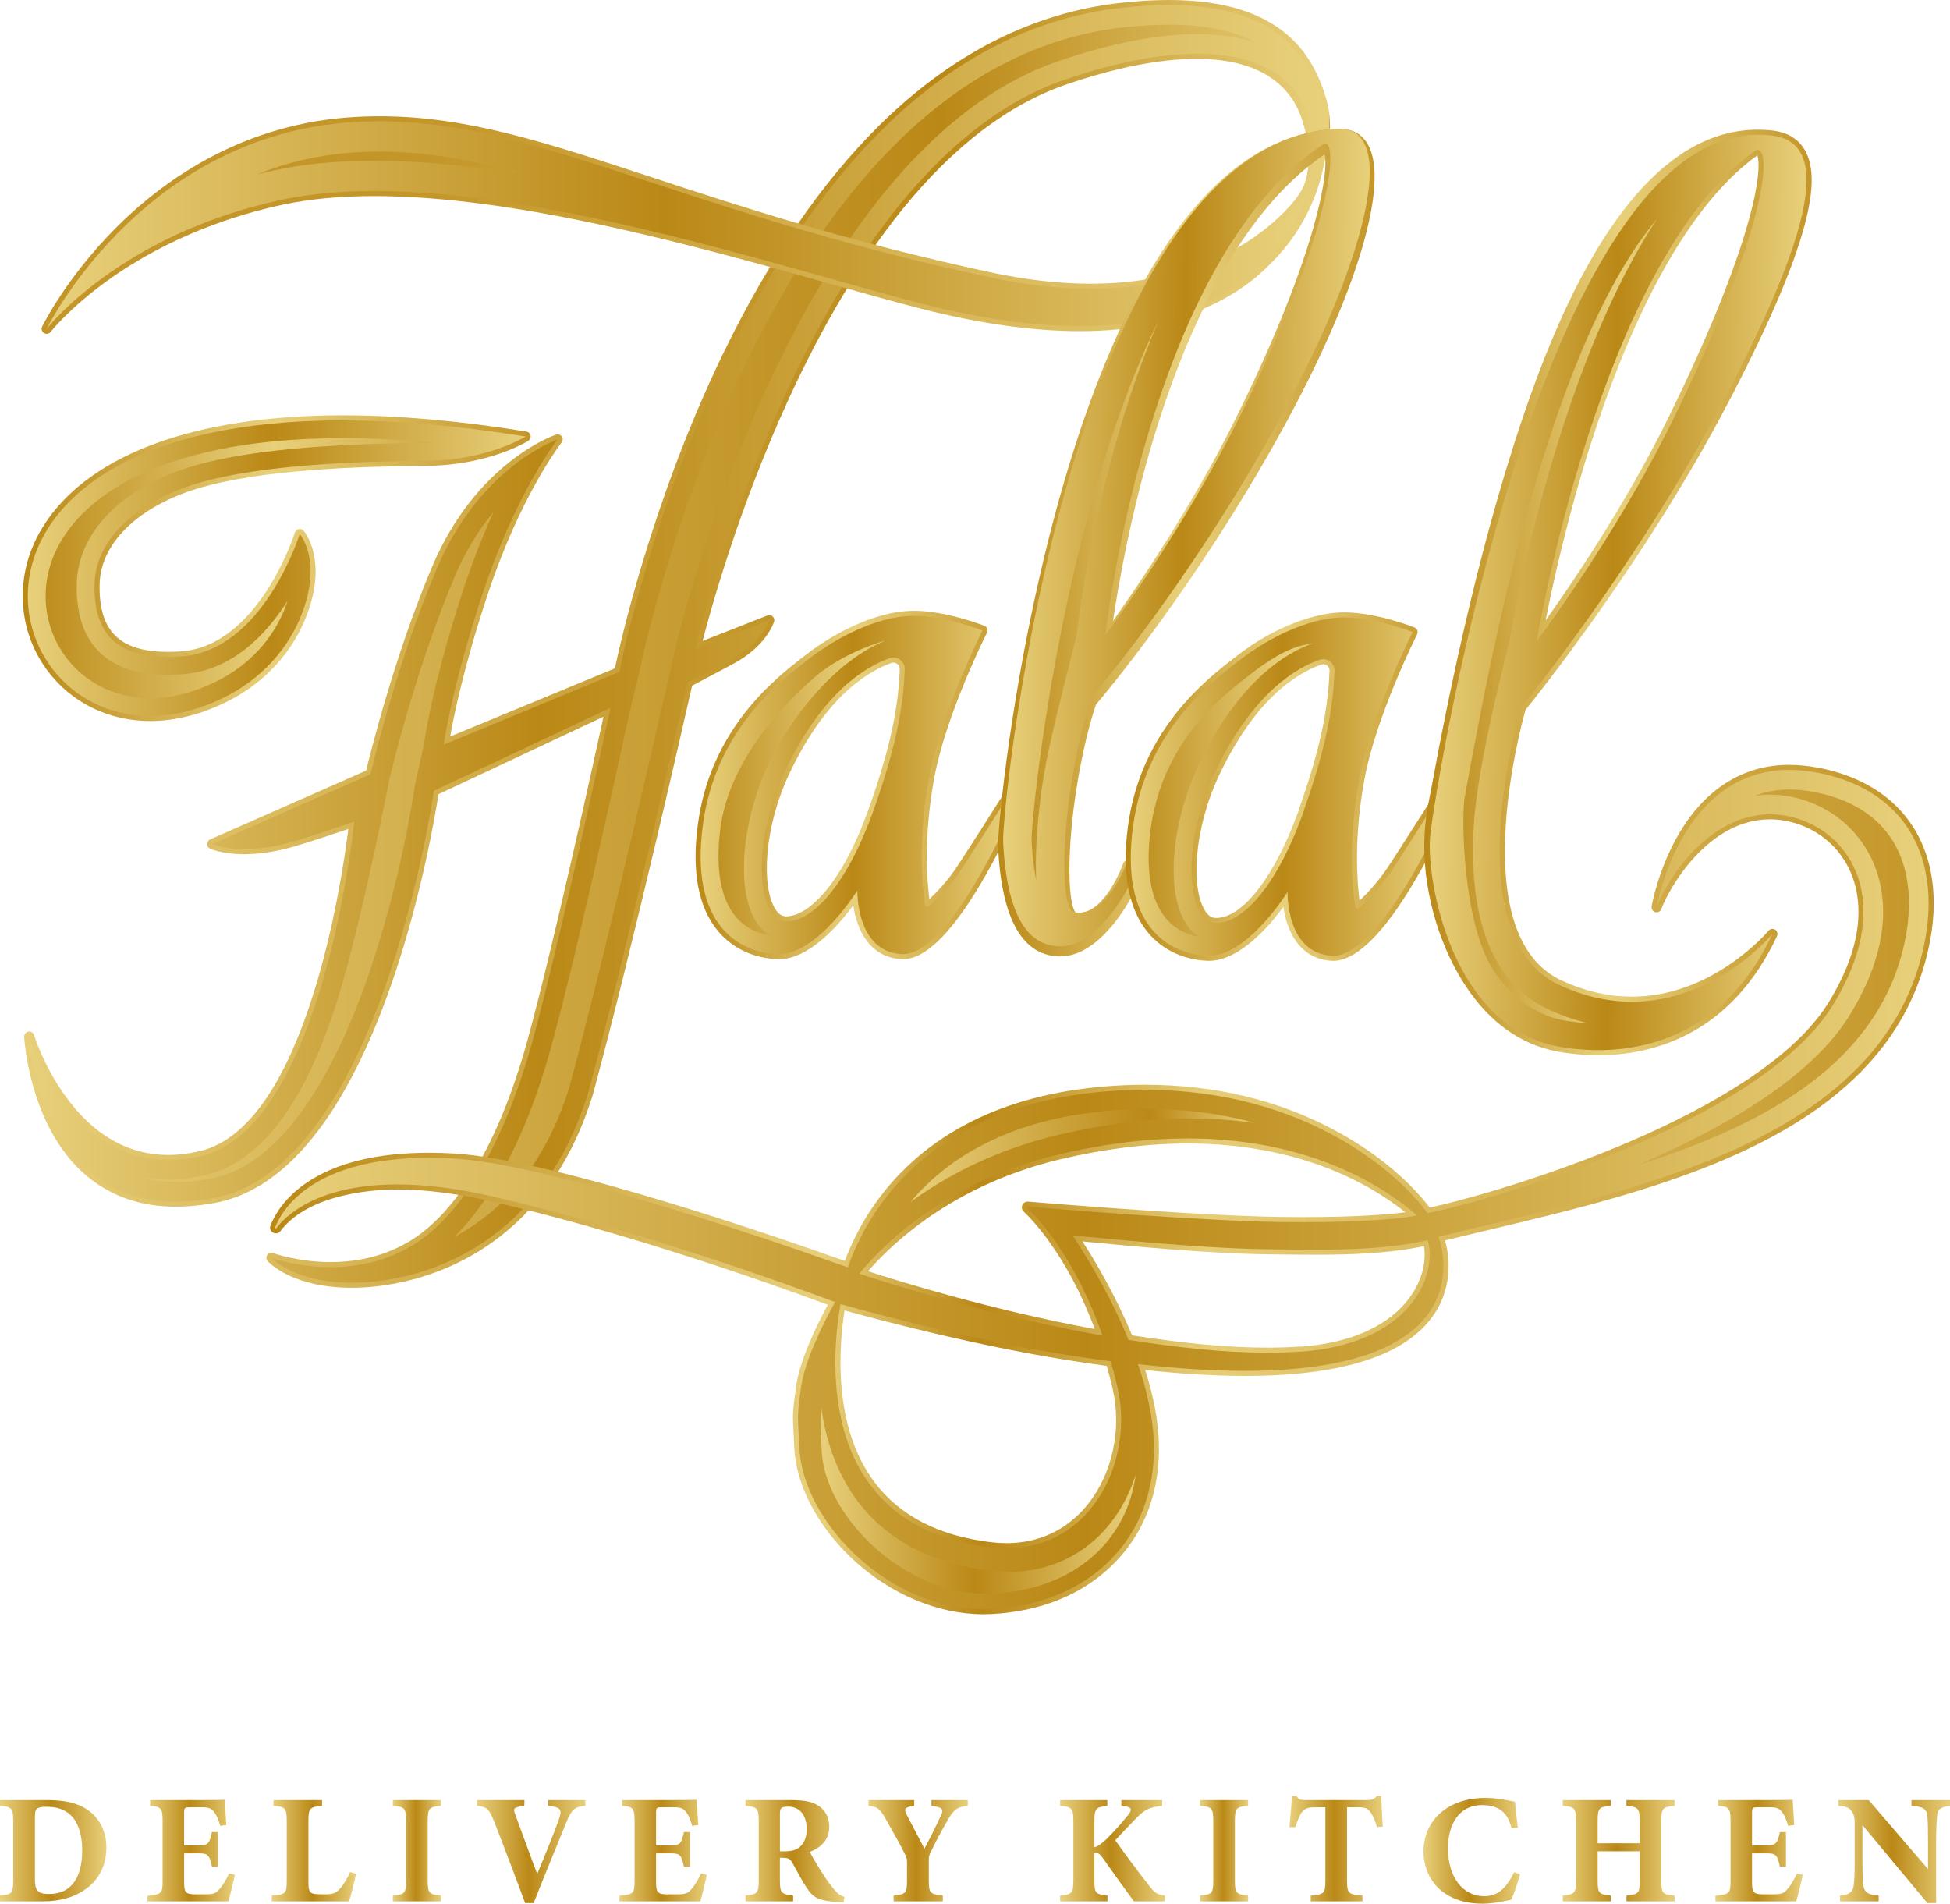
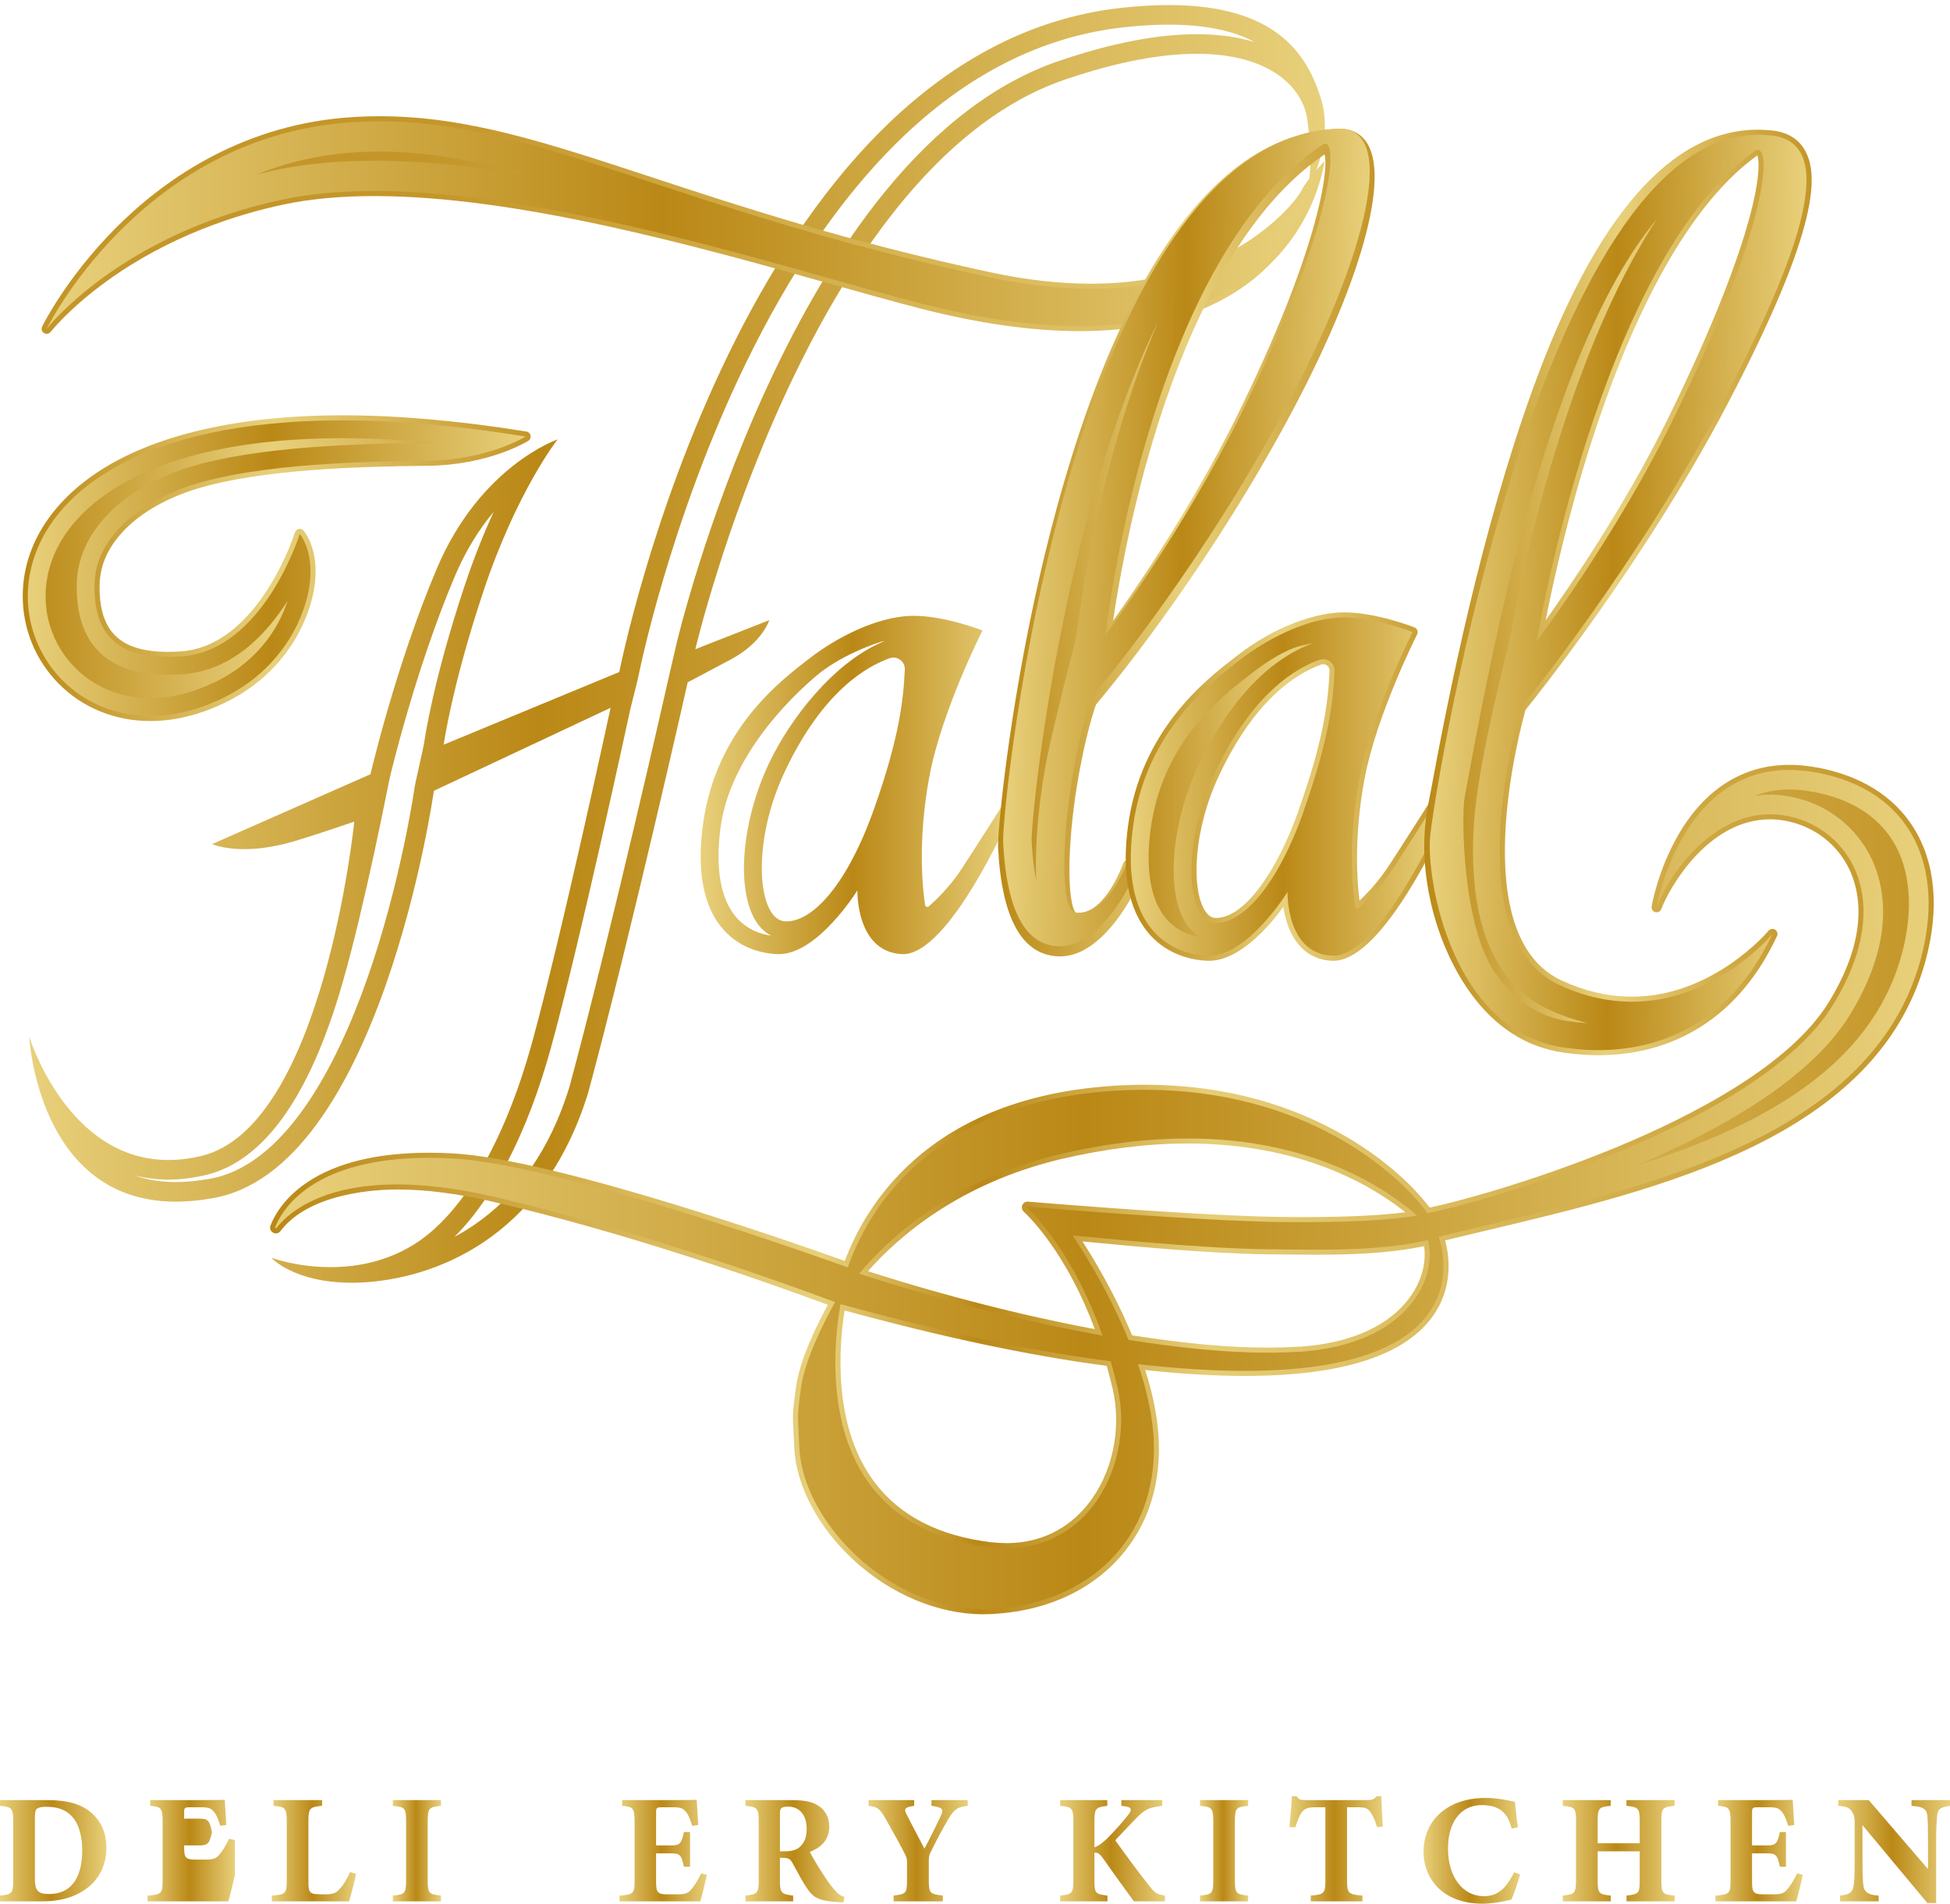
<svg xmlns="http://www.w3.org/2000/svg" xmlns:xlink="http://www.w3.org/1999/xlink" id="_Слой_2" data-name="Слой 2" viewBox="0 0 1094.849 1068.829">
  <defs>
    <style> .cls-1 { fill: url(#_Безымянный_градиент_129); } .cls-2 { fill: url(#_Безымянный_градиент_11-4); } .cls-3 { fill: url(#_Безымянный_градиент_11-5); } .cls-4 { fill: url(#_Безымянный_градиент_11-3); } .cls-5 { fill: url(#_Безымянный_градиент_11-2); } .cls-6 { fill: url(#_Безымянный_градиент_13-3); } .cls-7 { fill: url(#_Безымянный_градиент_13-2); } .cls-8 { fill: url(#_Безымянный_градиент_13-9); } .cls-9 { fill: url(#_Безымянный_градиент_13-8); } .cls-10 { fill: url(#_Безымянный_градиент_13-5); } .cls-11 { fill: url(#_Безымянный_градиент_13-4); } .cls-12 { fill: url(#_Безымянный_градиент_13-7); } .cls-13 { fill: url(#_Безымянный_градиент_13-6); } .cls-14 { fill: url(#_Безымянный_градиент_36-3); } .cls-15 { fill: url(#_Безымянный_градиент_36-6); } .cls-16 { fill: url(#_Безымянный_градиент_36-4); } .cls-17 { fill: url(#_Безымянный_градиент_36-7); } .cls-18 { fill: url(#_Безымянный_градиент_36-8); } .cls-19 { fill: url(#_Безымянный_градиент_36-5); } .cls-20 { fill: url(#_Безымянный_градиент_36-2); } .cls-21 { fill: url(#_Безымянный_градиент_13-13); } .cls-22 { fill: url(#_Безымянный_градиент_13-12); } .cls-23 { fill: url(#_Безымянный_градиент_13-11); } .cls-24 { fill: url(#_Безымянный_градиент_13-10); } .cls-25 { fill: url(#_Безымянный_градиент_13-14); } .cls-26 { fill: url(#_Безымянный_градиент_13-15); } .cls-27 { fill: url(#_Безымянный_градиент_36); } .cls-28 { fill: url(#_Безымянный_градиент_11); } .cls-29 { fill: url(#_Безымянный_градиент_13); } .cls-30 { fill: url(#_Безымянный_градиент_60); } .cls-31 { fill: url(#_Безымянный_градиент_56); } .cls-32 { fill: url(#_Безымянный_градиент_92); } .cls-33 { fill: url(#_Безымянный_градиент_95); } </style>
    <linearGradient id="_Безымянный_градиент_56" data-name="Безымянный градиент 56" x1="746.719" y1="361.51" x2="13.576" y2="361.51" gradientUnits="userSpaceOnUse">
      <stop offset="0" stop-color="#c49629" />
      <stop offset=".001" stop-color="#e8d07b" />
      <stop offset=".297" stop-color="#ba8816" />
      <stop offset="1" stop-color="#e7ce78" />
    </linearGradient>
    <linearGradient id="_Безымянный_градиент_60" data-name="Безымянный градиент 60" x1="743.867" y1="361.51" x2="16.411" y2="361.51" gradientUnits="userSpaceOnUse">
      <stop offset="0" stop-color="#e8d07b" />
      <stop offset=".607" stop-color="#ba8816" />
      <stop offset="1" stop-color="#e8d07b" />
    </linearGradient>
    <linearGradient id="_Безымянный_градиент_11" data-name="Безымянный градиент 11" x1="297.946" y1="319.002" x2="12.771" y2="319.002" gradientUnits="userSpaceOnUse">
      <stop offset="0" stop-color="#c49629" />
      <stop offset=".507" stop-color="#e8d07b" />
      <stop offset="1" stop-color="#ba8816" />
    </linearGradient>
    <linearGradient id="_Безымянный_градиент_36" data-name="Безымянный градиент 36" x1="295.111" y1="319.002" x2="15.606" y2="319.002" gradientUnits="userSpaceOnUse">
      <stop offset="0" stop-color="#e8d07b" />
      <stop offset=".511" stop-color="#ba8816" />
      <stop offset="1" stop-color="#e8d07b" />
    </linearGradient>
    <linearGradient id="_Безымянный_градиент_92" data-name="Безымянный градиент 92" x1="755.166" y1="126.346" x2="23.376" y2="126.346" gradientUnits="userSpaceOnUse">
      <stop offset="0" stop-color="#e8d07b" />
      <stop offset=".708" stop-color="#c49629" />
    </linearGradient>
    <linearGradient id="_Безымянный_градиент_36-2" data-name="Безымянный градиент 36" x1="734.211" y1="126.347" x2="26.211" y2="126.347" xlink:href="#_Безымянный_градиент_36" />
    <linearGradient id="_Безымянный_градиент_11-2" data-name="Безымянный градиент 11" x1="570.746" y1="440.735" x2="390.547" y2="440.735" xlink:href="#_Безымянный_градиент_11" />
    <linearGradient id="_Безымянный_градиент_36-3" data-name="Безымянный градиент 36" x1="567.911" y1="440.735" x2="393.39" y2="440.735" xlink:href="#_Безымянный_градиент_36" />
    <linearGradient id="_Безымянный_градиент_11-3" data-name="Безымянный градиент 11" x1="783.869" y1="322.564" x2="577.668" y2="322.564" gradientTransform="translate(-10.377 -27.463) rotate(.796)" xlink:href="#_Безымянный_градиент_11" />
    <linearGradient id="_Безымянный_градиент_36-4" data-name="Безымянный градиент 36" x1="781.068" y1="319.73" x2="580.468" y2="319.73" gradientTransform="translate(-10.377 -27.463) rotate(.796)" xlink:href="#_Безымянный_градиент_36" />
    <linearGradient id="_Безымянный_градиент_11-4" data-name="Безымянный градиент 11" x1="811.846" y1="441.635" x2="632.047" y2="441.635" xlink:href="#_Безымянный_градиент_11" />
    <linearGradient id="_Безымянный_градиент_36-5" data-name="Безымянный градиент 36" x1="809.011" y1="441.635" x2="634.89" y2="441.635" xlink:href="#_Безымянный_градиент_36" />
    <linearGradient id="_Безымянный_градиент_11-5" data-name="Безымянный градиент 11" x1="1030.202" y1="352.106" x2="818.434" y2="352.106" gradientTransform="translate(-11.036 -34.201) rotate(.883)" xlink:href="#_Безымянный_градиент_11" />
    <linearGradient id="_Безымянный_градиент_36-6" data-name="Безымянный градиент 36" x1="1027.287" y1="352.106" x2="821.528" y2="352.106" gradientTransform="translate(-11.036 -34.201) rotate(.883)" xlink:href="#_Безымянный_градиент_36" />
    <linearGradient id="_Безымянный_градиент_129" data-name="Безымянный градиент 129" x1="1085.723" y1="667.883" x2="151.635" y2="667.883" gradientUnits="userSpaceOnUse">
      <stop offset="0" stop-color="#c49629" />
      <stop offset=".437" stop-color="#e6cd77" />
      <stop offset=".574" stop-color="#ba8816" />
      <stop offset=".668" stop-color="#e8d07b" />
      <stop offset="1" stop-color="#ba8816" />
    </linearGradient>
    <linearGradient id="_Безымянный_градиент_36-7" data-name="Безымянный градиент 36" x1="1082.84" y1="667.882" x2="154.471" y2="667.882" xlink:href="#_Безымянный_градиент_36" />
    <linearGradient id="_Безымянный_градиент_95" data-name="Безымянный градиент 95" x1="704.409" y1="648.813" x2="511.142" y2="648.813" gradientUnits="userSpaceOnUse">
      <stop offset="0" stop-color="#e8d07b" />
      <stop offset=".304" stop-color="#ba8816" />
      <stop offset="1" stop-color="#e8d07b" />
    </linearGradient>
    <linearGradient id="_Безымянный_градиент_36-8" data-name="Безымянный градиент 36" x1="637.639" y1="842.745" x2="460.865" y2="842.745" xlink:href="#_Безымянный_градиент_36" />
    <linearGradient id="_Безымянный_градиент_13" data-name="Безымянный градиент 13" x1="0" y1="1039.096" x2="59.728" y2="1039.096" gradientUnits="userSpaceOnUse">
      <stop offset="0" stop-color="#e8d07b" />
      <stop offset=".482" stop-color="#ba8816" />
      <stop offset="1" stop-color="#e8d07b" />
    </linearGradient>
    <linearGradient id="_Безымянный_градиент_13-2" data-name="Безымянный градиент 13" x1="82.82" y1="1039.008" x2="131.88" y2="1039.008" xlink:href="#_Безымянный_градиент_13" />
    <linearGradient id="_Безымянный_градиент_13-3" data-name="Безымянный градиент 13" x1="152.609" x2="199.92" xlink:href="#_Безымянный_градиент_13" />
    <linearGradient id="_Безымянный_градиент_13-4" data-name="Безымянный градиент 13" x1="220.563" x2="247.585" xlink:href="#_Безымянный_градиент_13" />
    <linearGradient id="_Безымянный_градиент_13-5" data-name="Безымянный градиент 13" x1="267.788" y1="1039.577" x2="328.654" y2="1039.577" xlink:href="#_Безымянный_градиент_13" />
    <linearGradient id="_Безымянный_градиент_13-6" data-name="Безымянный градиент 13" x1="347.81" y1="1039.008" x2="396.869" y2="1039.008" xlink:href="#_Безымянный_градиент_13" />
    <linearGradient id="_Безымянный_градиент_13-7" data-name="Безымянный градиент 13" x1="418.56" y1="1039.358" x2="474.179" y2="1039.358" xlink:href="#_Безымянный_градиент_13" />
    <linearGradient id="_Безымянный_градиент_13-8" data-name="Безымянный градиент 13" x1="487.65" x2="543.356" xlink:href="#_Безымянный_градиент_13" />
    <linearGradient id="_Безымянный_градиент_13-9" data-name="Безымянный градиент 13" x1="595.221" x2="654.075" xlink:href="#_Безымянный_градиент_13" />
    <linearGradient id="_Безымянный_градиент_13-10" data-name="Безымянный градиент 13" x1="673.756" x2="700.779" xlink:href="#_Безымянный_градиент_13" />
    <linearGradient id="_Безымянный_градиент_13-11" data-name="Безымянный градиент 13" x1="723.955" y1="1038.003" x2="776.425" y2="1038.003" xlink:href="#_Безымянный_градиент_13" />
    <linearGradient id="_Безымянный_градиент_13-12" data-name="Безымянный градиент 13" x1="799.252" y1="1039.139" x2="853.471" y2="1039.139" xlink:href="#_Безымянный_градиент_13" />
    <linearGradient id="_Безымянный_градиент_13-13" data-name="Безымянный градиент 13" x1="877.438" x2="940.227" xlink:href="#_Безымянный_градиент_13" />
    <linearGradient id="_Безымянный_градиент_13-14" data-name="Безымянный градиент 13" x1="963.144" y1="1039.008" x2="1012.203" y2="1039.008" xlink:href="#_Безымянный_градиент_13" />
    <linearGradient id="_Безымянный_градиент_13-15" data-name="Безымянный градиент 13" x1="1032.147" y1="1039.577" x2="1094.849" y2="1039.577" xlink:href="#_Безымянный_градиент_13" />
  </defs>
  <g id="_Слой_2-2" data-name=" Слой 2">
    <g>
      <g>
        <g id="_Слой_9" data-name=" Слой 9">
          <g>
-             <path class="cls-31" d="M656.247,0c-8.316,0-17.349.531-26.846,1.577-49.373,5.432-95.082,28.641-135.859,68.982-32.477,32.131-61.911,75.15-87.481,127.861-40.341,83.158-58.316,164.841-60.824,176.831l-92.499,38.275c1.968-11.072,7.826-40.026,21.263-80.336,17.789-53.462,39.517-82.401,41.14-84.517.908-.931,1.066-2.364.379-3.472-.528-.852-1.45-1.341-2.41-1.341-.303,0-.611.049-.911.151-1.817.617-44.786,15.777-69.498,73.977-21.103,49.755-34.859,105.269-37.123,114.681l-87.611,38.632c-1.017.448-1.678,1.45-1.691,2.562-.013,1.111.625,2.128,1.632,2.599.273.127,6.823,3.129,19.218,3.129,8.941,0,18.662-1.541,28.888-4.578,9.475-2.8,22.815-7.282,29.561-9.579-3.315,26.797-23.402,166.418-83.127,180.805-6.109,1.469-12.123,2.215-17.875,2.216h-.011c-22.654,0-42.196-11.216-58.08-33.334-12.029-16.752-17.309-33.782-17.361-33.952-.369-1.209-1.483-2.008-2.709-2.008-.162,0-.326.014-.491.043-1.41.246-2.415,1.505-2.342,2.934.049.969,1.322,23.997,12.306,47.404,14.727,31.385,39.914,47.973,72.839,47.973,6.177,0,12.725-.58,19.397-1.715,22.583-3.307,43.401-17.711,61.875-42.812,14.574-19.801,27.758-46.313,39.188-78.803,17.574-49.953,25.597-99.084,27.005-108.27l92.639-43.518c-5.499,25.338-28.447,130.186-42.95,182.641-15.503,55.951-38.951,95.701-66.022,111.925-12.919,7.724-27.811,11.641-44.26,11.641h-.005c-18.324,0-32.056-5.015-32.19-5.064-.324-.12-.659-.179-.99-.179-.914,0-1.798.443-2.338,1.232-.736,1.073-.647,2.51.217,3.483.541.61,13.64,14.944,47.185,14.944,2.245,0,4.565-.066,6.901-.195,14.102-.825,41.804-4.931,68.88-23.153,27.993-18.841,48.067-47.52,59.691-85.338,22.718-84.115,52.403-215.013,55.641-229.342,3.123-1.651,12.225-6.468,22.951-12.193,18.728-9.94,22.915-23.225,23.084-23.786.314-1.04.006-2.167-.792-2.903-.533-.491-1.222-.75-1.922-.75-.349,0-.7.065-1.036.197l-36.379,14.289c4.469-17.335,20.284-74.732,48.281-135.704,19.567-42.614,41.165-78.605,64.194-106.972,28.629-35.267,59.534-58.748,91.856-69.791,27.852-9.516,52.443-14.341,73.091-14.341,40.286,0,54.476,19.196,59.285,34.54,5.999,19.14,3.462,33.713-1.316,40.816-.968,1.438,1.638.389,2.957.985.378.171.774.252,1.166.252.977,0,1.919-.505,2.443-1.395.654-1.11,15.943-27.476,7.969-53.469-7.188-23.51-24.149-54.766-88.175-54.766h0Z" />
            <path class="cls-30" d="M656.247,13.835c20.061 0,36.258,3.305,48.308,9.84-9.548-2.975-20.456-4.474-32.636-4.474-22.173,0-48.269,5.075-77.564,15.084-34.831,11.901-67.856,36.866-98.156,74.203-23.764,29.282-45.981,66.281-66.034,109.968-33.945,73.952-49.803,140.72-50.462,143.526-.889,3.79-3.616,15.559-4.323,18.699-.316,1.406-31.883,141.509-55.739,229.864-10.65,34.527-28.855,60.654-54.109,77.65-3.465,2.332-6.941,4.406-10.393,6.252,22.231-22.135,41.039-58.677,54.074-105.72,16.593-60.014,44.077-187.738,44.352-189.021.878-4.088,4.231-16.679,4.94-20.295.169-.863,17.435-87.357,60.195-175.349,24.882-51.202,53.389-92.862,84.729-123.823,38.462-37.996,81.354-59.835,127.486-64.91,8.998-.991,17.521-1.494,25.331-1.494M277.17,287.392c-5.375,11.678-10.993,25.492-16.294,41.425-17.716,53.148-22.466,86.371-22.659,87.76-.544,3.906-4.978,22.207-5.498,25.881-.075.53-7.704,53.582-26.688,107.431-16.798,47.648-46.033,105.796-89.913,112.222-.083.012-.166.025-.249.039-5.973,1.015-11.741,1.53-17.143,1.53-8.397,0-16.122-1.251-23.155-3.74,6.134,1.559,12.481,2.349,19.004,2.349,6.836,0,13.938-.875,21.113-2.6,32.541-7.838,58.307-44.072,76.584-107.695,13.011-45.291,25.674-111.443,26.456-114.817.139-.6,14.173-60.648,36.709-113.783,5.781-13.615,13.055-25.656,21.734-36.002M656.247,2.835c-8.054-0-16.872.495-26.536,1.56-213.6,23.5-282,372.9-282,372.9l-98.6,40.8s4.6-33,22.2-85.8c18.8-56.5,41.7-85.5,41.7-85.5l.1-.1s-43.3,14.7-67.8,72.4c-23.2,54.7-37.3,115.6-37.3,115.6l-88.9,39.2s6.111,2.861,18.017,2.861c7.241,0,16.625-1.058,28.083-4.462,13.2-3.9,33.7-11,33.7-11,0,0-17.3,171.2-85.8,187.7-6.557,1.577-12.738,2.294-18.537,2.294-57.078,0-78.163-69.294-78.163-69.294,0,0,4.67,92.685,82.313,92.685,5.899,0,12.214-.534,18.987-1.685,95.6-14,125.9-229,125.9-229l99.2-46.6s-27.5,128-44.2,188.4c-15.6,56.3-39.6,97-67.3,113.6-15.604,9.329-31.965,12.043-45.714,12.043-19.116,0-33.186-5.243-33.186-5.243,0,0,12.408,13.991,45.063,13.991,2.157,0,4.401-.061,6.737-.191,37.6-2.2,100.3-22.8,126-106.4,24.2-89.6,55.9-230.5,55.9-230.5,0,0,10.8-5.7,24.1-12.8,17.9-9.5,21.7-22.1,21.7-22.1l-41.5,16.3s63.5-270.6,207.5-319.8c30.316-10.358,54.71-14.493,74.007-14.493,41.809,0,59.698,19.409,62.093,36.993,3.8,28,0,39.6,0,39.6,0,0,15.4-26.1,7.7-51.2-7.505-24.547-24.682-52.759-85.464-52.76h0Z" />
            <path class="cls-28" d="M192.305,233.179c-59.076,0-106.966,11.266-138.494,32.581-26.465,17.892-41.041,42.378-41.041,68.946,0,18.432,7.116,35.833,20.036,48.996,13.37,13.622,31.674,21.123,51.541,21.123,13.726,0,27.89-3.492,42.095-10.378,21.951-10.604,38.405-28.535,46.334-50.49,10.94-30.32-1.783-45.398-2.33-46.025-.544-.624-1.327-.971-2.136-.971-.195,0-.391.021-.586.062-1.005.212-1.817.952-2.122,1.932-.2.642-20.477,64.257-64.564,66.811-2.325.141-4.577.212-6.692.212-13.965,0-23.746-3.064-29.902-9.369-6.034-6.179-8.815-15.583-8.501-28.749.524-22.701,21.332-43.147,54.303-53.357,35.343-10.919,90.828-12.634,129.488-12.974,34.502-.304,55.979-13.47,56.877-14.03,1.002-.625,1.511-1.807,1.277-2.964s-1.16-2.049-2.326-2.238c-37.39-6.05-72.131-9.117-103.258-9.117h0Z" />
            <path class="cls-27" d="M192.305,246.014c16.249,0,33.526.858,51.688,2.562-1.437.066-2.893.106-4.37.119-39.468.347-96.212,2.129-133.17,13.547-38.414,11.896-62.684,36.926-63.339,65.314-.395,16.568,3.693,29.359,12.149,38.019,8.697,8.907,21.482,13.236,39.084,13.236,2.374,0,4.887-.079,7.443-.234,28.058-1.626,47.492-22.015,59.696-41.252-.242.744-.501,1.5-.779,2.272-6.782,18.781-20.932,34.156-39.856,43.298-12.45,6.035-24.73,9.095-36.5,9.095-16.394,0-31.445-6.136-42.382-17.279-10.55-10.749-16.361-24.957-16.361-40.006,0-22.174,12.57-42.883,35.394-58.314,29.397-19.874,74.801-30.379,131.305-30.379M192.305,236.014c-229.818,0-200.475,165.977-107.956,165.977,12.609,0,26.403-3.087,40.862-10.096,20.7-10,37.1-27.3,44.9-48.9,10.5-29.1-1.8-43.2-1.8-43.2,0,0-20.5,66.1-67.1,68.8-2.357.143-4.645.218-6.864.218-25.754,0-41.972-10.084-41.236-41.018.6-26,25.3-46.4,56.3-56,36.9-11.4,96.2-12.8,130.3-13.1,34.1-.3,55.4-13.6,55.4-13.6-38.906-6.295-73.029-9.081-102.806-9.081h0Z" />
            <path class="cls-32" d="M755.166,118.729l-.001.001s.001-.001.001-.001M213.175,65.264c-6.505,0-13.098.271-19.601.806-60.629,5.083-103.596,36.694-128.965,62.318-27.449,27.724-40.406,53.861-40.944,54.96-.639,1.305-.188,2.88,1.045,3.65.465.291.984.431,1.499.431.849,0,1.685-.381,2.24-1.095.102-.131,10.429-13.265,31.602-28.565,35.377-25.566,73.336-37.441,98.949-42.901,14.918-3.174,32.135-4.783,51.17-4.783,80.866,0,182.237,28.519,256.255,49.343,18.721,5.267,36.404,10.242,51.185,14.015,32.498,8.28,62.331,12.478,88.672,12.478,59.16,0,91.516-21.258,108.241-39.091,20.363-20.483,26.854-43.504,29.148-55.997.274-1.366-11.179,12.085-12.355,15.08-.596,1.517-7.439,13.051-25.943,26.39-17.077,12.31-47.063,26.985-92.931,26.987h-.006c-17.558,0-36.444-2.142-56.133-6.366-80.601-17.29-141.234-37.24-189.953-53.27-60.68-19.965-104.522-34.39-153.176-34.39h0Z" />
            <path class="cls-20" d="M213.175,85.099c26.685,0,52.371,4.824,80.948,12.727-28.927-4.66-57.409-7.577-83.953-7.577-20.42,0-39.025,1.756-55.304,5.219-3.638.775-7.195,1.6-10.684,2.473,16.278-6.564,33.373-10.624,51.022-12.104,5.96-.49,12.006-.739,17.971-.739M213.175,68.099c-6.38,0-12.82.258-19.364.796C78.111,78.595,26.211,184.595,26.211,184.595c0,0,41.2-53.1,132.2-72.5,15.847-3.372,33.285-4.846,51.76-4.846,102.073,0,235.828,44.987,308.14,63.446,34.462,8.781,63.522,12.391,87.974,12.391,112.56,0,127.926-76.391,127.926-76.391,0,0-31.172,55.429-121.766,55.429-16.808,0-35.654-1.907-56.733-6.429-177.407-38.056-254.068-87.596-342.535-87.596h0Z" />
-             <path class="cls-5" d="M513.171,342.92c-.73,0-1.453.014-2.162.041-20.608.744-43.49,13.036-58.042,24.299l-1.94,1.506c-15.613,12.09-52.175,40.403-59.226,94.356-3.5,26.416.336,46.512,11.401,59.727,7.96,9.507,19.708,15.074,33.081,15.677.339.015.681.022,1.02.022,17.166,0,33.852-19.469,41.772-30.242,1.815,13.021,8.812,29.3,27.193,30.219.263.014.527.019.791.019,11.804,0,25.889-13.296,41.864-39.518,11.588-19.02,20.098-38.3,20.182-38.492.123-.28.2-.578.229-.883l1.399-15.3c.119-1.304-.671-2.521-1.91-2.942-.301-.102-.608-.151-.913-.151-.95,0-1.864.48-2.396,1.319-.244.386-24.52,38.725-28.935,45.103-.107.155-.198.319-.273.49-5.019,7.161-10.353,12.768-14.5,16.632-1.312-10.178-3.324-35.42,2.791-68.291,6.645-35.769,29.314-80.786,29.541-81.237.36-.711.404-1.541.122-2.286-.283-.746-.866-1.337-1.607-1.63-.871-.345-21.54-8.438-39.483-8.438h0ZM441.542,514.476c-.202,0-.401-.004-.601-.014-2.195-.101-4.165-1.575-5.852-4.384-7.473-12.437-6.431-45.057,8.283-76.068,19.459-40.98,41.742-56.2,57.028-61.759.412-.153.834-.231,1.254-.231.947,0,1.874.402,2.544,1.102.676.707,1.024,1.647.981,2.652-.735,17.217-3.295,38.459-16.942,76.98-16.035,45.557-35.176,61.722-46.695,61.722h0Z" />
            <path class="cls-14" d="M495.969,360.205c-28.11,11.815-52.424,43.516-64.193,68.303-15.262,32.167-18.567,70.076-7.689,88.181,2.371,3.946,5.419,6.882,8.908,8.654-6.363-.913-14.013-3.639-19.953-10.733-8.538-10.198-11.484-27.42-8.516-49.821,6.365-48.712,55.719-86.93,56.305-87.388,16.291-12.541,39.233-18.918,35.138-17.197ZM513.172,345.755c-.693,0-1.38.013-2.061.039-19.4.7-41.8,12.4-56.4,23.7-14.6,11.4-52.9,38.9-60.1,94-7.3,55.1,19.6,71.2,41.8,72.2.297.013.596.02.893.02,21.915,0,44.107-35.82,44.107-35.82,0,0-1,34.5,25,35.8.216.011.433.016.649.016,25.915,0,59.45-76.316,59.45-76.316l1.4-15.3s-24.5,38.7-29,45.2v.1c-6.8,9.8-14.1,16.6-17.4,19.5-.257.225-.546.326-.826.326-.589,0-1.139-.448-1.274-1.126-1.2-7.7-4.5-35,2.4-72.1,6.8-36.6,29.8-82,29.8-82,0,0-20.83-8.239-38.439-8.239h0ZM441.541,517.311c-.245,0-.487-.005-.73-.017-15.3-.7-19.5-43.4,0-84.5,21.7-45.7,46.5-58.8,58.6-63.2.75-.279,1.506-.409,2.243-.409,3.484,0,6.522,2.912,6.357,6.709-.7,16.4-3,38-17.1,77.8h0c-14.86,42.219-34.177,63.617-49.37,63.617h0Z" />
            <path class="cls-4" d="M752.584,72.308c-.456-.006-.92,0-1.392.019-27.702,1.107-53.492,14.534-76.657,39.908-47.063,51.551-75.515,144.085-91.095,212.634-17.33,76.241-23.474,142.744-23.049,151.062,2.059,40.21,13.694,60.746,34.584,61.036,23.313.324,40.328-33.307,41.041-34.739.201-.403.303-.848.297-1.299l-.188-15.204c-.017-1.377-1.022-2.542-2.381-2.763-.139-.022-.279-.034-.416-.036-1.205-.017-2.311.739-2.716,1.906-.025.073-2.557,7.302-7.089,14.358-3.934,6.127-10.23,13.408-17.879,13.302-.548-.008-1.105-.053-1.676-.137-.991-.659-3.451-5.964-3.522-23.069-.057-13.806,1.459-31.195,4.16-47.717,4.634-28.735,10.31-44.742,10.776-46.029,5.955-7,56.158-66.93,103.279-151.978,42.629-76.882,61.982-140.693,49.303-162.566-3.24-5.589-8.558-8.593-15.38-8.688h0ZM624.952,348.57c2.714-18.547,9.418-58.07,22.431-101.462,16.374-54.6,46.348-126.633,96.252-160.393,2.566,7.386-2.781,53.379-49.811,148.235-24.475,49.28-55.528,94.808-68.872,113.62h0Z" />
            <path class="cls-16" d="M650.237,180.646c-7.634,17.85-14.629,37.343-20.913,58.307-18.373,61.297-24.328,113.617-24.573,115.814-.612,5.504-14.589,55.282-18.726,80.934-2.69,16.449-4.251,33.444-4.397,47.852-.041,4.02.032,7.598.196,10.791-1.185-5.688-2.139-12.936-2.613-22.166-.269-9.976,9.262-107.305,37.003-201.557,10.193-34.63,21.579-64.726,34.022-89.975M752.554,72.308c-.406-.006-.819,0-1.24.017-150.398,6.011-189.105,380.61-188.083,400.626,2.438,47.639,17.594,58.15,31.793,58.347,21.798.303,38.465-33.169,38.465-33.169l-.189-15.204s-10.307,29.808-27.685,29.567c-.698-.01-1.405-.068-2.126-.178-7.585-1.105-7.464-38.607-1.672-74.03,4.925-30.535,10.949-46.652,10.949-46.652l-.099-.101s53.156-61.267,103.524-152.177c49.964-90.11,69.671-166.583,36.363-167.045h0ZM620.654,356.538s23.312-209.496,122.038-275.431c.507-.339.982-.506,1.417-.5,7.361.1,3.366,49.702-47.736,152.771-32.41,65.256-75.718,123.16-75.718,123.16h0Z" />
            <path class="cls-2" d="M754.672,343.821c-.731,0-1.453.014-2.164.041-13.565.489-35.91,7.129-57.941,24.298l-1.942,1.508c-15.613,12.09-52.176,40.402-59.324,94.355-3.499,26.416.337,46.511,11.401,59.727,7.959,9.507,19.708,15.074,33.081,15.677.34.015.682.022,1.02.022,17.167,0,33.853-19.469,41.773-30.242,1.815,13.021,8.812,29.3,27.193,30.219.268.014.54.021.809.021,11.788,0,25.881-12.949,41.887-38.488,11.611-18.526,20.145-37.308,20.23-37.495.144-.319.229-.664.247-1.015l.9-16.6c.07-1.288-.738-2.46-1.966-2.853-.285-.091-.576-.135-.864-.135-.951,0-1.863.48-2.394,1.317-.238.375-23.663,37.302-28.404,44.211-.083.092-.16.189-.231.29-5.486,7.908-11.287,13.785-14.679,16.991-1.312-10.199-3.312-35.42,2.795-68.257,6.646-35.769,29.314-80.786,29.541-81.237.36-.711.404-1.541.122-2.286-.283-.746-.866-1.337-1.607-1.63-.871-.345-21.539-8.438-39.481-8.438h0ZM682.846,515.376c-.203,0-.405-.004-.606-.014-2.222-.101-4.207-1.582-5.902-4.402-7.458-12.408-6.392-45.013,8.334-76.05,19.46-40.981,41.742-56.201,57.027-61.759.412-.153.835-.231,1.255-.231.946,0,1.874.402,2.544,1.103.677.706,1.025,1.647.981,2.651-.735,17.22-3.296,38.463-16.94,76.975-.083.234-.134.475-.153.719-13.18,37.09-31.409,61.01-46.539,61.01h0Z" />
            <path class="cls-19" d="M737.269,361.106c-31.736,11.552-52.423,43.516-64.193,68.302-15.273,32.191-18.6,70.094-7.739,88.164,2.357,3.922,5.383,6.847,8.849,8.626-6.3-.956-13.8-3.707-19.643-10.687-8.538-10.198-11.484-27.42-8.518-49.803,2.769-20.903,10.773-39.949,23.79-56.61,10.944-14.008,22.813-23.199,30.667-29.281.701-.543,1.363-1.056,1.977-1.535,7.196-5.608,15.586-11.346,24.268-14.593,4.435-1.659,10.544-2.584,10.544-2.584ZM754.672,346.655c-.693,0-1.38.013-2.061.039-19.4.7-41.8,12.4-56.3,23.7-14.6,11.4-52.9,38.9-60.2,94-7.3,55.1,19.6,71.2,41.8,72.2.297.013.596.02.893.02,21.915,0,44.107-35.82,44.107-35.82,0,0-1,34.5,25,35.8.221.011.445.017.667.017,25.914,0,59.533-74.317,59.533-74.317l.9-16.6s-24.1,38-28.6,44.5l-.1.1c-6.8,9.8-14.1,16.6-17.3,19.5-.257.225-.546.326-.826.326-.589,0-1.139-.448-1.274-1.126-1.2-7.7-4.5-35,2.4-72.1,6.8-36.6,29.8-82,29.8-82,0,0-20.83-8.239-38.439-8.239h0ZM682.846,518.211c-.247,0-.491-.005-.735-.017-15.4-.7-19.5-43.4,0-84.5,21.7-45.7,46.5-58.8,58.6-63.2.75-.279,1.506-.409,2.243-.409,3.484,0,6.522,2.912,6.357,6.709-.7,16.4-3,38-17.1,77.8h.1c-14.86,42.219-34.177,63.617-49.465,63.617h0Z" />
            <path class="cls-3" d="M988.004,72.831c-49.36-.761-92.282,48.38-127.574,146.057-28.723,79.497-47.018,170.587-57.084,225.26-1.76,9.56-7.382,30.281.089,62.953,3.035,13.271,9.52,32.648,21.83,49.912,13.972,19.593,31.703,31.021,52.709,33.967l.472.066c3.191.442,9.129,1.265,16.972,1.386,18.431.284,35.5-3.418,50.731-11.005,22.014-10.967,39.368-29.76,51.576-55.861.604-1.293.154-2.832-1.052-3.595-.455-.288-.964-.432-1.47-.44-.836-.013-1.664.344-2.23,1.027-.312.377-31.784,37.733-78.048,37.022h-.006c-12.673-.195-25.469-3.233-38.034-9.029-54.68-25.175-23.198-141.911-20.36-151.988,5.087-6.268,66.702-82.868,112.826-170.652,53.85-102.361,51.02-130.787,44.207-143.264-3.721-6.814-10.297-10.677-19.52-11.48-2.012-.193-4.043-.307-6.036-.338h0ZM867.838,348.245c3.764-19.202,12.296-58.7,26.197-101.712,17.823-55.144,48.345-127.488,92.595-159.287,1.071,2.481,1.872,12.415-4.783,36.46-5.541,20.018-17.969,55.7-45.708,112.001-23.909,48.48-54.504,93.212-68.3,112.538h0Z" />
            <path class="cls-15" d="M930.436,122.811c-19.789,30.032-37.647,69.57-53.395,118.31-19.833,61.383-28.697,114.215-29.064,116.434-.971,5.863-18.395,69.481-20.519,106.363-1.291,22.423.485,41.794,5.279,57.575,6.648,21.884,18.993,37.112,36.681,45.256,7.268,3.352,14.627,5.923,22.028,7.702-4.701-.259-8.361-.766-10.551-1.07l-.451-.062c-15.96-2.239-29.639-11.208-40.657-26.659-18.935-26.552-19.23-89.251-17.459-98.866,9.969-54.133,26.652-144.734,54.876-222.85,15.333-42.439,32.106-75.402,49.851-97.973,1.122-1.427,2.25-2.815,3.382-4.161M987.96,75.666c-122.107-1.895-182.195,364.97-184.98,393.931-2.312,24.043,12.111,109.7,75.381,118.576,2.912.401,9.016,1.301,17.102,1.426,26.006.401,72.557-7.213,99.695-65.233,0,0-32.031,38.794-80.275,38.051-12.122-.187-25.263-2.868-39.182-9.288-59.783-27.525-21.698-156.053-21.698-156.053l-.002.1s64.519-78.615,112.842-170.581c51.825-98.513,61.782-147.565,26.924-150.603-1.952-.188-3.893-.295-5.808-.325h0ZM862.776,360.006s35.287-212.982,122.457-275.245c.611-.437,1.194-.656,1.732-.648,7.301.111,6.239,42.188-48.283,152.849-32.211,65.311-75.906,123.045-75.906,123.045h0Z" />
            <path class="cls-1" d="M1004.568,429.432c-26.126,0-47.795,13.832-62.665,39.998-11.075,19.49-14.448,38.68-14.586,39.486-.247,1.445.648,2.841,2.065,3.218.243.065.488.096.73.096,1.164,0,2.244-.721,2.661-1.861,3.89-10.636,25.645-50.353,61.01-50.353,5.455,0,11.035.993,16.579,2.95,14.096,5.008,25.021,15.942,29.977,30.002,4.874,13.827,6.464,37.169-13.644,69.843-21.834,35.526-76.965,63.883-119.368,81.415-46.894,19.389-91.441,31.13-104.603,33.757-6.454-8.462-22.743-26.826-52.542-42.977-31.795-17.233-67.908-25.972-107.334-25.972-7.755,0-15.723.35-23.684,1.038-43.778,3.814-79.517,17.792-106.225,41.543-21.415,19.045-32.756,40.693-38.629,56.356-25.625-9.183-162.385-57.34-220.35-60.406-4.433-.235-8.806-.354-12.997-.354-28.969,0-51.972,5.566-68.373,16.542-13.215,8.845-18.635,18.962-20.698,24.25-.41.959-.331,2.045.223,2.941.593.958,1.659,1.554,2.781,1.554,1.021,0,1.962-.475,2.575-1.292,16.393-21.688,54.359-23.373,65.605-23.373,15.805,0,33.636,2.264,52.995,6.726,74.048,17.143,149.482,43.507,187.785,57.67.287.115.607.233.95.355-7.393,13.65-15.898,31.817-17.905,46.229-1.965,14.333-1.885,15.81-1.359,25.427.127,2.309.279,5.101.435,8.684.938,21.02,13.34,44.523,33.176,62.872,20.984,19.409,47.595,30.541,73.01,30.541,1.458,0,2.933-.036,4.384-.107,28.064-1.37,51.934-11.235,69.027-28.526,17.352-17.554,26.02-41.103,25.067-68.103-.426-12.264-2.998-25.835-7.652-40.395,20.35,2.201,39.162,3.317,55.978,3.317h.018c54.914,0,90.627-11.613,106.142-34.516,11.414-16.849,8.199-34.575,6.223-41.582,7.465-1.821,15.094-3.632,23.115-5.535,97.755-23.2,219.413-52.072,246.579-151.243,8.023-29.32,5.692-55.282-6.738-75.077-11.005-17.526-29.707-29.165-54.083-33.659-.148-.027-.3-.043-.451-.046-5.206-.948-10.32-1.429-15.205-1.429h0ZM614.678,746.224c-58.323-10.812-110.288-26.952-127.361-32.5,16.639-18.923,50.995-49.296,108.291-62.91.119-.013.237-.033.353-.06,24.565-5.79,48.37-8.726,70.755-8.726,62.791,0,102.257,22.59,122.327,38.593-10.829,1.397-28.613,2.729-57.044,2.731-4.287,0-8.779-.031-13.351-.091-27.885-.379-77.796-3.404-140.538-8.52l-.869-.071c-.077-.006-.153-.01-.23-.01-1.342,0-2.534.785-3.037,1.999-.499,1.207-.212,2.597.801,3.607,4.053,3.787,24.441,24.27,39.903,65.958h0ZM711.71,756.632c-21.486,0-45.7-2.192-76.084-6.894-9.683-23.371-21.7-43.221-27.85-52.756,1.392.133,2.994.289,4.783.463,21.299,2.069,65.619,6.376,98.725,6.784,2.635.025,5.275.057,7.918.087,6.419.075,13.057.153,19.58.153,18.736,0,40.467-.588,60.763-4.806,1.176,7.313-.278,17.868-7.631,28.244-8.099,11.43-25.39,25.548-61.804,28.195-.162-.028-.329-.044-.498-.044-.062,0-.126.002-.19.007-5.606.375-11.565.565-17.712.565h0ZM565.037,866.4c-2.797,0-5.686-.175-8.591-.52-29.398-3.494-51.493-14.931-65.672-33.995-23.199-31.188-19.814-75.557-16.581-96.125,54.946,15.03,104.44,25.488,147.196,31.104.985,3.53,2.158,7.887,3.262,12.574,5.3,22.736.031,47.648-13.749,65.01-7.949,10.015-22.358,21.952-45.864,21.952h0Z" />
            <path class="cls-17" d="M1004.568,443.267c4.122,0,8.477.419,12.943,1.245.286.053.574.094.862.124,20.421,3.899,35.295,13.078,44.217,27.287,10.169,16.194,11.984,38.947,5.111,64.066-10.991,40.126-40.533,71.407-90.313,95.631-18.216,8.865-37.977,16.242-58.221,22.638,25.44-10.855,47.589-22.328,65.914-34.147,24.884-16.049,42.85-32.891,53.397-50.051,22.966-37.32,20.783-65.023,14.908-81.691-6.351-18.016-20.345-32.027-38.416-38.447-7.033-2.482-14.162-3.741-21.189-3.741-2.888,0-5.765.213-8.622.634,6.018-2.361,12.494-3.548,19.407-3.548M164.367,693.979l-0.0.001s0-0.0 0-.001M1004.568,432.267c-61.258-0-74.457,77.128-74.457,77.128,5.515-15.08,29.001-52.214,63.671-52.214,5.565,0,11.415.956,17.529,3.114,30.4,10.8,51.4,49.4,17.8,104-42.1,68.5-203.9,112.7-227.6,116.8-17.507-23.958-70.085-69.227-158.664-69.228-7.551,0-15.361.329-23.436,1.028-98.7,8.6-132.4,67.4-143.4,98.7-21.6-7.8-163.6-58.1-222.2-61.2-4.476-.238-8.756-.351-12.845-.351-66.43-0-82.876,29.819-86.455,39.051-.141.283.117.566.387.566.112,0,.225-.049.313-.166,4.899-6.482,22.644-24.498,67.865-24.498,14.776,0,32.479,1.922,53.635,6.798,83.8,19.4,169,50.7,188.2,57.8,1,.4,2.6.9,4,1.4-6.5,11.7-17,32.4-19.2,48.2-2.4,17.5-1.7,15.3-.9,33.6,1.851,41.505,49.748,90.703,103.353,90.703,1.414,0,2.826-.034,4.247-.103,55.3-2.7,93.3-39.9,91.4-93.7-.5-14.4-4-29.5-8.9-43.8,22.884,2.623,42.788,3.79,60.06,3.79,138.814,0,108.74-75.29,108.74-75.29,99.2-24.4,241.4-48.9,270.6-155.5,14.2-51.9-4.9-95.3-58.6-105.2h-.2c-5.273-.975-10.249-1.428-14.943-1.428h0ZM619.011,749.895c-64.2-11.5-121.9-29.9-136.6-34.8,16.6-19.9,51.9-52.7,112.8-67.1l.1-0c26.497-6.245,50.267-8.8,71.404-8.802,70.92-.004,112.355,28.741,128.995,43.301-8.875,1.524-27.234,3.691-63.722,3.691-4.213,0-8.668-.029-13.378-.091-44.2-.6-128.1-7.5-141.6-8.6-.4,0-.6.4-.3.7,4.6,4.3,26.5,26.4,42.3,71.7h0ZM711.71,759.466c-25.054,0-51.866-3.068-78.099-7.171-12.1-29.7-28.1-53.7-31-58-.2-.3,0-.6.3-.6,9.1.7,67.8,7.2,108.4,7.7,9.129.089,18.322.24,27.475.24,21.627,0,43.041-.844,62.925-5.34,5.5,19.8-9.6,58.5-72.3,62.7l.2-.1c-5.84.391-11.82.572-17.901.572h0ZM565.037,869.235c-2.887,0-5.861-.176-8.926-.54-97.6-11.6-89.7-105.1-84.2-136.5,60.6,16.7,110.5,26.8,151.7,32.1,1.3,4.6,2.6,9.4,3.8,14.5,9.44,40.496-13.737,90.44-62.374,90.44h0Z" />
          </g>
        </g>
-         <path class="cls-33" d="M644.779,622.659c20.956 0,40.888,2.609,59.63,7.785-11.042-1.566-22.951-2.459-35.762-2.459-23.271.001-47.939,3.014-73.325,8.953-.238.04-.475.088-.71.143-28.201,6.668-53.984,17.796-76.633,33.073-2.365,1.596-4.644,3.202-6.837,4.812,19.947-23.729,53.817-46.325,111.15-51.321,7.565-.655,15.131-.987,22.487-.987" />
-         <path class="cls-18" d="M461.176,790.675c2.869,20.327,9.602,37.712,20.07,51.784,16.538,22.233,41.818,35.514,75.14,39.475,3.444.409,6.884.617,10.224.617,22.649,0,42.786-9.655,56.7-27.186,6.337-7.984,11.162-17.296,14.329-27.264-2.251,16.489-9.145,30.876-20.328,42.19-14.617,14.786-35.317,23.235-59.864,24.434-1.227.06-2.475.09-3.71.09-21.972,0-45.159-9.791-63.615-26.862-17.223-15.931-27.97-35.867-28.749-53.321-.16-3.654-.93-17.746-.197-23.955" />
      </g>
      <g>
        <path class="cls-29" d="M26.847,1010.674c11.194,0,19.414,2.361,25.011,7.608,4.46,4.11,7.87,10.232,7.87,19.064,0,10.057-4.197,17.752-10.931,22.824-6.471,4.897-14.779,7.346-24.748,7.346H0v-3.236c6.646-.525,7.433-1.311,7.433-8.57v-33.231c0-7.346-.962-8.045-7.433-8.57v-3.236h26.847ZM19.589,1055.099c0,6.209,1.574,8.308,7.958,8.308,11.806,0,18.627-8.22,18.627-24.748,0-8.308-2.273-15.566-6.296-19.327-3.672-3.672-8.22-4.897-14.079-4.897-3.236,0-4.722.699-5.247,1.224-.787.787-.962,2.274-.962,4.809v34.631Z" />
-         <path class="cls-7" d="M131.88,1052.651c-.437,2.361-2.886,12.418-3.673,14.866h-45.387v-3.148c7.958-.786,8.482-1.224,8.482-8.57v-33.406c0-7.433-1.049-7.958-6.996-8.483v-3.236h28.421c9.182,0,12.243-.087,13.467-.175.088,1.575.525,8.745.875,14.168l-3.41.437c-.787-2.973-2.274-6.559-3.761-8.133-1.574-1.749-2.711-2.273-7.171-2.273h-5.684c-3.323,0-3.673.174-3.673,3.148v18.277h8.57c4.897,0,5.772-1.311,7.083-7.52h3.411v19.501h-3.411c-1.399-6.471-2.099-7.52-7.171-7.52h-8.483v15.041c0,6.034.175,7.87,5.597,7.958h6.209c4.897,0,6.209-.612,8.133-2.973,2.186-2.536,3.935-5.772,5.334-8.745l3.236.787Z" />
+         <path class="cls-7" d="M131.88,1052.651c-.437,2.361-2.886,12.418-3.673,14.866h-45.387v-3.148c7.958-.786,8.482-1.224,8.482-8.57v-33.406c0-7.433-1.049-7.958-6.996-8.483v-3.236h28.421c9.182,0,12.243-.087,13.467-.175.088,1.575.525,8.745.875,14.168l-3.41.437c-.787-2.973-2.274-6.559-3.761-8.133-1.574-1.749-2.711-2.273-7.171-2.273h-5.684c-3.323,0-3.673.174-3.673,3.148v18.277h8.57c4.897,0,5.772-1.311,7.083-7.52h3.411h-3.411c-1.399-6.471-2.099-7.52-7.171-7.52h-8.483v15.041c0,6.034.175,7.87,5.597,7.958h6.209c4.897,0,6.209-.612,8.133-2.973,2.186-2.536,3.935-5.772,5.334-8.745l3.236.787Z" />
        <path class="cls-6" d="M199.92,1052.126c-.699,3.761-3.148,13.03-3.935,15.391h-43.376v-3.236c7.696-.525,8.395-1.137,8.395-8.483v-33.318c0-7.346-.875-8.045-7.433-8.57v-3.236h27.284v3.236c-6.821.612-7.696,1.224-7.696,8.57v33.931c0,4.81.175,6.996,4.985,7.083.175.088,4.197.088,4.547.088,4.985,0,6.296-1.05,8.395-3.411,1.662-1.749,3.935-5.51,5.51-9.095l3.323,1.05Z" />
        <path class="cls-11" d="M220.563,1067.517v-3.236c6.646-.612,7.433-1.137,7.433-8.483v-33.318c0-7.346-.875-8.045-7.433-8.57v-3.236h27.022v3.236c-6.559.612-7.433,1.224-7.433,8.57v33.318c0,7.259.787,7.784,7.433,8.483v3.236h-27.022Z" />
-         <path class="cls-10" d="M328.654,1013.91c-5.772.612-7.521,1.399-10.844,9.707-2.711,6.734-11.719,28.421-18.19,44.862h-4.809c-2.449-6.821-13.817-36.816-17.49-46.086-2.711-6.559-3.848-7.958-9.532-8.483v-3.236h26.672l-.087,3.236c-6.384.875-6.384,1.487-4.985,5.16,2.711,7.345,9.27,25.36,12.243,33.056,5.247-12.506,9.97-24.399,11.98-30.083,2.186-6.035,1.574-7.346-5.772-8.133v-3.236h20.813v3.236Z" />
        <path class="cls-13" d="M396.869,1052.651c-.437,2.361-2.886,12.418-3.673,14.866h-45.387v-3.148c7.958-.786,8.482-1.224,8.482-8.57v-33.406c0-7.433-1.049-7.958-6.996-8.483v-3.236h28.421c9.182,0,12.243-.087,13.467-.175.088,1.575.525,8.745.875,14.168l-3.41.437c-.787-2.973-2.274-6.559-3.761-8.133-1.574-1.749-2.711-2.273-7.171-2.273h-5.684c-3.323,0-3.673.174-3.673,3.148v18.277h8.57c4.897,0,5.772-1.311,7.083-7.52h3.411v19.501h-3.411c-1.399-6.471-2.099-7.52-7.171-7.52h-8.483v15.041c0,6.034.175,7.87,5.597,7.958h6.209c4.897,0,6.209-.612,8.133-2.973,2.186-2.536,3.935-5.772,5.334-8.745l3.236.787Z" />
        <path class="cls-12" d="M473.567,1068.042c-.525,0-1.575,0-2.624-.088-11.106-.524-14.342-2.885-16.966-6.559-3.498-4.809-6.034-10.144-9.007-15.391-1.312-2.361-2.536-2.886-5.335-2.886l-1.749-.087v12.767c0,7.083.875,7.696,7.434,8.483v3.236h-26.76v-3.236c6.646-.699,7.433-1.399,7.433-8.483v-33.493c0-6.909-.875-7.871-7.433-8.396v-3.236h25.36c7.783,0,12.243.875,15.829,3.323,3.498,2.361,5.859,6.209,5.859,11.631,0,7.783-5.16,11.893-10.932,14.167,1.312,2.624,4.723,8.308,7.346,12.331,3.061,4.809,4.985,7.171,6.647,9.095,2.011,2.273,2.973,2.973,5.51,3.848l-.612,2.973ZM440.248,1039.446c3.761,0,6.647-.612,8.571-2.274,2.885-2.448,4.11-5.772,4.11-10.232,0-9.269-5.335-12.592-10.232-12.592-2.361,0-3.498.35-4.023.874-.612.525-.787,1.575-.787,3.324v20.901h2.361Z" />
        <path class="cls-9" d="M543.356,1013.91c-5.597.612-7.608,1.836-10.756,7.171-3.149,5.422-5.86,10.232-10.145,18.977-.699,1.399-.962,2.448-.962,4.635v10.843c0,7.608.699,7.871,7.871,8.745v3.236h-27.634v-3.236c6.908-.875,7.52-1.137,7.52-8.745v-10.057c0-1.923-.35-2.798-.962-4.022-2.535-5.16-5.771-11.019-11.018-20.201-3.236-5.684-4.548-6.821-9.62-7.346v-3.236h25.623v3.236c-5.859.787-5.684,1.924-4.197,4.985,2.886,5.684,6.646,12.68,9.97,19.064,2.624-4.897,6.821-13.292,9.269-18.628,1.662-3.497.962-4.634-5.334-5.421v-3.236h20.376v3.236Z" />
        <path class="cls-8" d="M595.221,1010.674h26.497v3.236c-6.297.787-7.259,1.224-7.259,8.57v14.692c1.836-.525,3.936-1.924,6.821-4.635,5.947-5.859,9.795-10.582,12.419-13.904,2.099-2.711,1.574-4.023-2.449-4.547l-1.661-.175v-3.236h22.911v3.236c-6.034.787-9.269,1.224-14.779,7.171-3.41,3.586-7.696,7.958-11.543,12.156,5.51,7.696,12.331,17.053,19.064,25.535,3.236,4.198,4.373,4.81,8.832,5.51v3.236h-17.402c-3.673-4.985-11.369-15.566-17.578-24.399-1.836-2.624-3.236-3.148-4.635-2.886v15.479c0,7.433.612,7.696,7.346,8.57v3.236h-26.585v-3.236c6.559-.699,7.433-1.137,7.433-8.57v-33.231c0-7.346-.875-7.958-7.433-8.57v-3.236Z" />
        <path class="cls-24" d="M673.756,1067.517v-3.236c6.646-.612,7.433-1.137,7.433-8.483v-33.318c0-7.346-.875-8.045-7.433-8.57v-3.236h27.022v3.236c-6.559.612-7.434,1.224-7.434,8.57v33.318c0,7.259.787,7.784,7.434,8.483v3.236h-27.022Z" />
        <path class="cls-23" d="M773.102,1025.803c-.963-4.022-2.886-7.346-3.761-8.57-1.575-1.836-2.274-2.535-7.433-2.535h-5.597v41.101c0,7.346.875,7.871,8.657,8.483v3.236h-29.034v-3.236c7.434-.612,8.22-1.137,8.22-8.483v-41.101h-5.334c-4.897,0-6.296.786-7.958,2.885-1.224,1.662-2.448,4.81-3.585,8.309h-3.323c.612-6.384,1.224-13.205,1.399-17.402h2.624c1.312,2.011,2.361,2.186,4.985,2.186h34.98c2.361,0,3.585-.525,5.072-2.186h2.536c.087,3.672.437,11.368.875,17.053l-3.323.262Z" />
        <path class="cls-22" d="M853.471,1052.476c-1.225,4.373-3.498,11.018-4.897,14.08-2.274.525-9.445,2.273-16.091,2.273-23.524,0-33.231-15.129-33.231-29.033,0-18.103,13.817-30.345,34.806-30.345,7.607,0,14.341,1.836,16.528,2.099.437,4.11,1.049,10.582,1.661,14.429l-3.498.612c-1.836-6.821-4.46-10.057-9.094-11.893-2.1-.875-5.247-1.224-7.608-1.224-12.68,0-19.064,10.581-19.064,24.311,0,16.003,8.22,26.847,20.201,26.847,7.346,0,12.242-3.848,16.965-13.468l3.324,1.312Z" />
        <path class="cls-21" d="M940.227,1013.91c-6.821.699-7.433,1.224-7.433,8.483v33.494c0,7.258.699,7.783,7.433,8.395v3.236h-27.022v-3.236c6.909-.875,7.434-1.137,7.434-8.395v-16.441h-23.612v16.441c0,7.258.787,7.696,7.346,8.395v3.236h-26.934v-3.236c6.471-.699,7.433-1.137,7.433-8.395v-33.494c0-7.259-.787-7.958-7.433-8.483v-3.236h26.934v3.236c-6.646.612-7.346,1.224-7.346,8.483v12.505h23.612v-12.505c0-7.259-.875-7.784-7.434-8.483v-3.236h27.022v3.236Z" />
        <path class="cls-25" d="M1012.203,1052.651c-.438,2.361-2.886,12.418-3.673,14.866h-45.387v-3.148c7.958-.786,8.483-1.224,8.483-8.57v-33.406c0-7.433-1.049-7.958-6.996-8.483v-3.236h28.422c9.182,0,12.242-.087,13.468-.175.087,1.575.524,8.745.875,14.168l-3.411.437c-.787-2.973-2.274-6.559-3.761-8.133-1.574-1.749-2.711-2.273-7.171-2.273h-5.684c-3.324,0-3.673.174-3.673,3.148v18.277h8.57c4.897,0,5.772-1.311,7.083-7.52h3.411v19.501h-3.411c-1.399-6.471-2.099-7.52-7.171-7.52h-8.483v15.041c0,6.034.175,7.87,5.597,7.958h6.209c4.897,0,6.209-.612,8.133-2.973,2.186-2.536,3.935-5.772,5.334-8.745l3.236.787Z" />
        <path class="cls-26" d="M1094.849,1013.91c-5.334.699-6.996,1.836-7.259,5.772-.262,3.41-.525,6.383-.525,13.992v34.805h-4.897l-36.467-43.725v19.764c0,7.608.175,11.018.437,13.555.35,3.848,2.187,5.859,8.658,6.209v3.236h-21.688v-3.236c4.985-.437,7.171-1.749,7.696-5.859.35-3.148.525-6.296.525-13.904v-20.725c0-2.886-.174-4.81-1.836-7.083-1.574-2.187-3.673-2.449-7.346-2.799v-3.236h17.053l33.318,38.741v-15.742c0-7.608-.087-10.494-.35-13.73-.262-3.76-1.662-5.596-8.921-6.034v-3.236h21.601v3.236Z" />
      </g>
    </g>
  </g>
</svg>